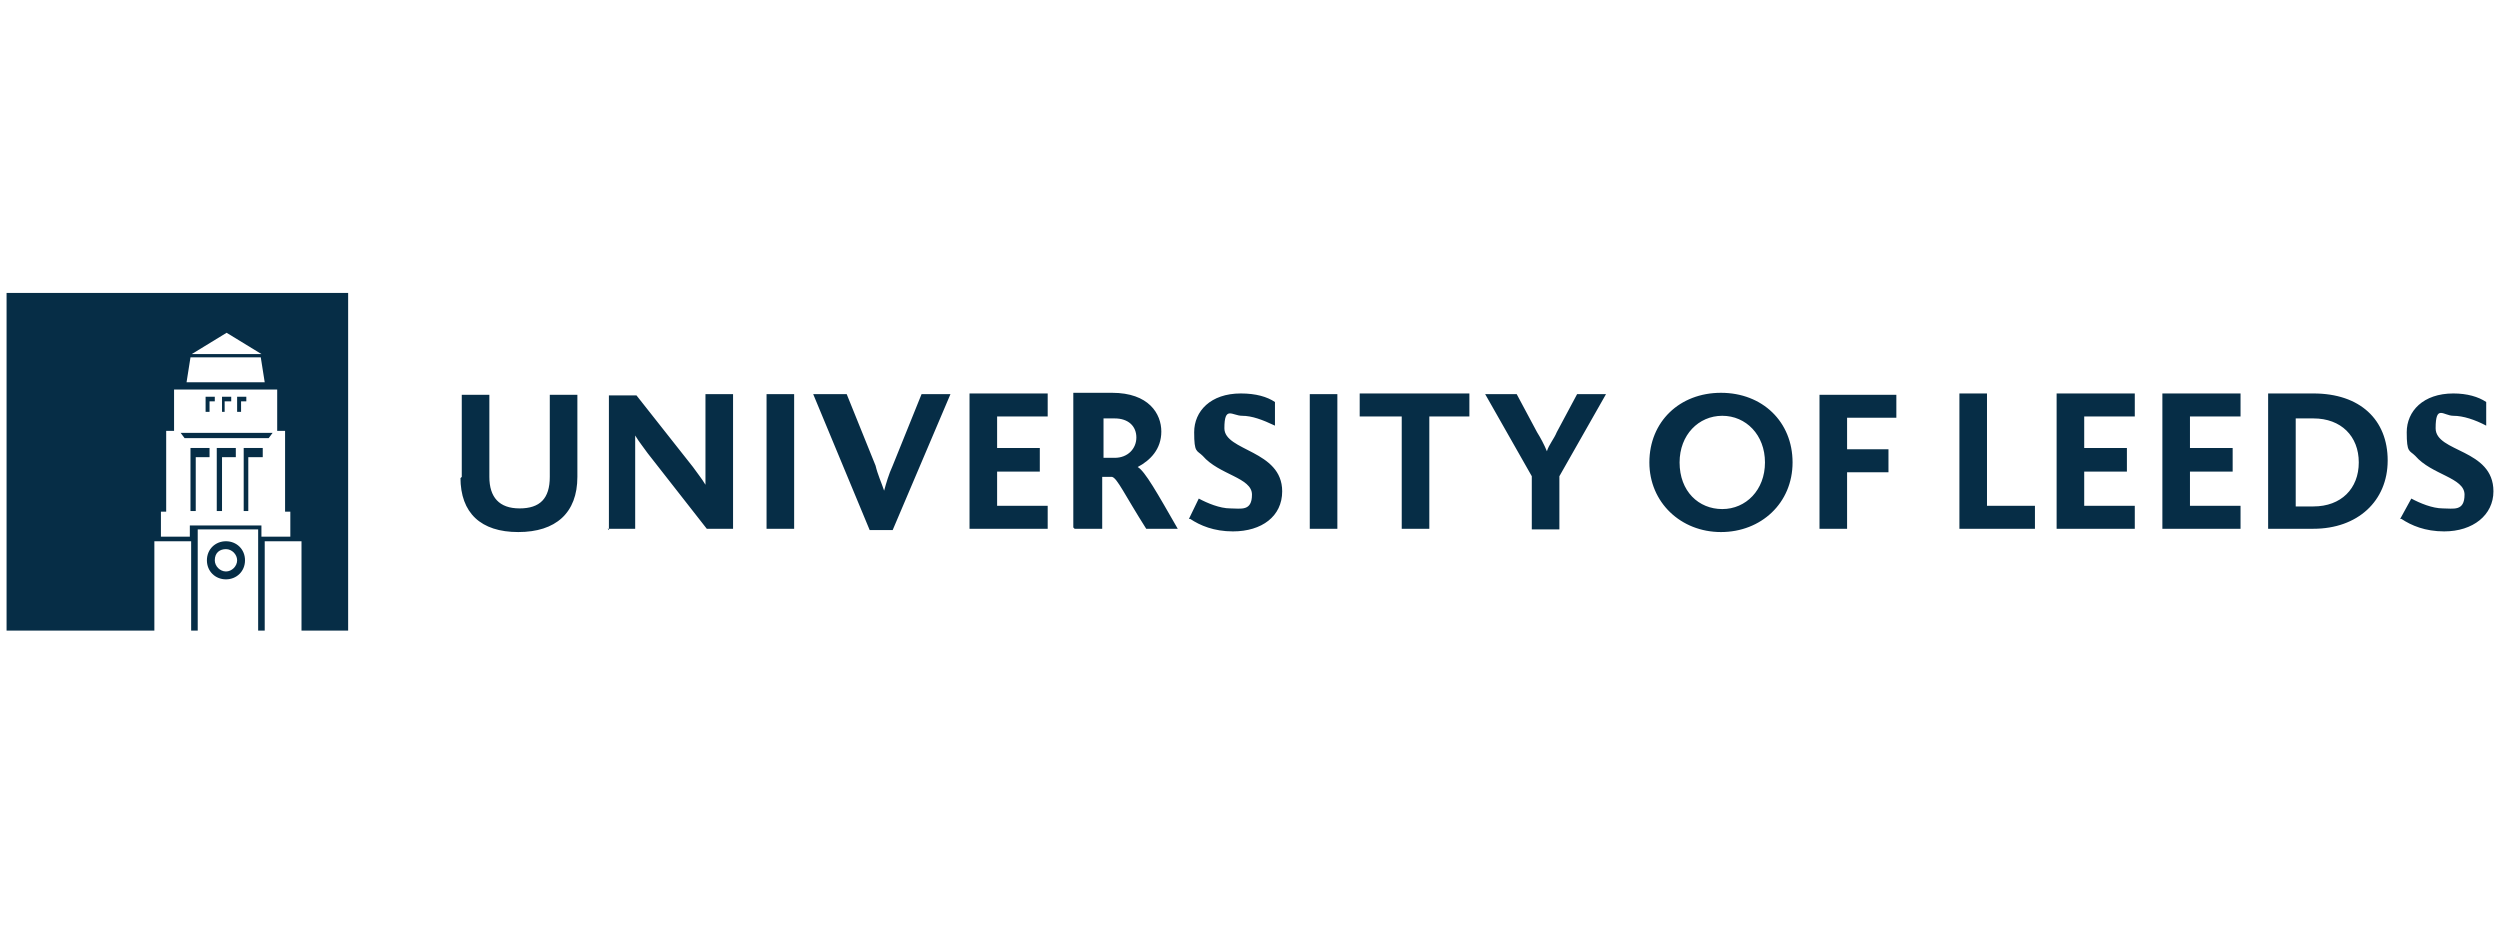
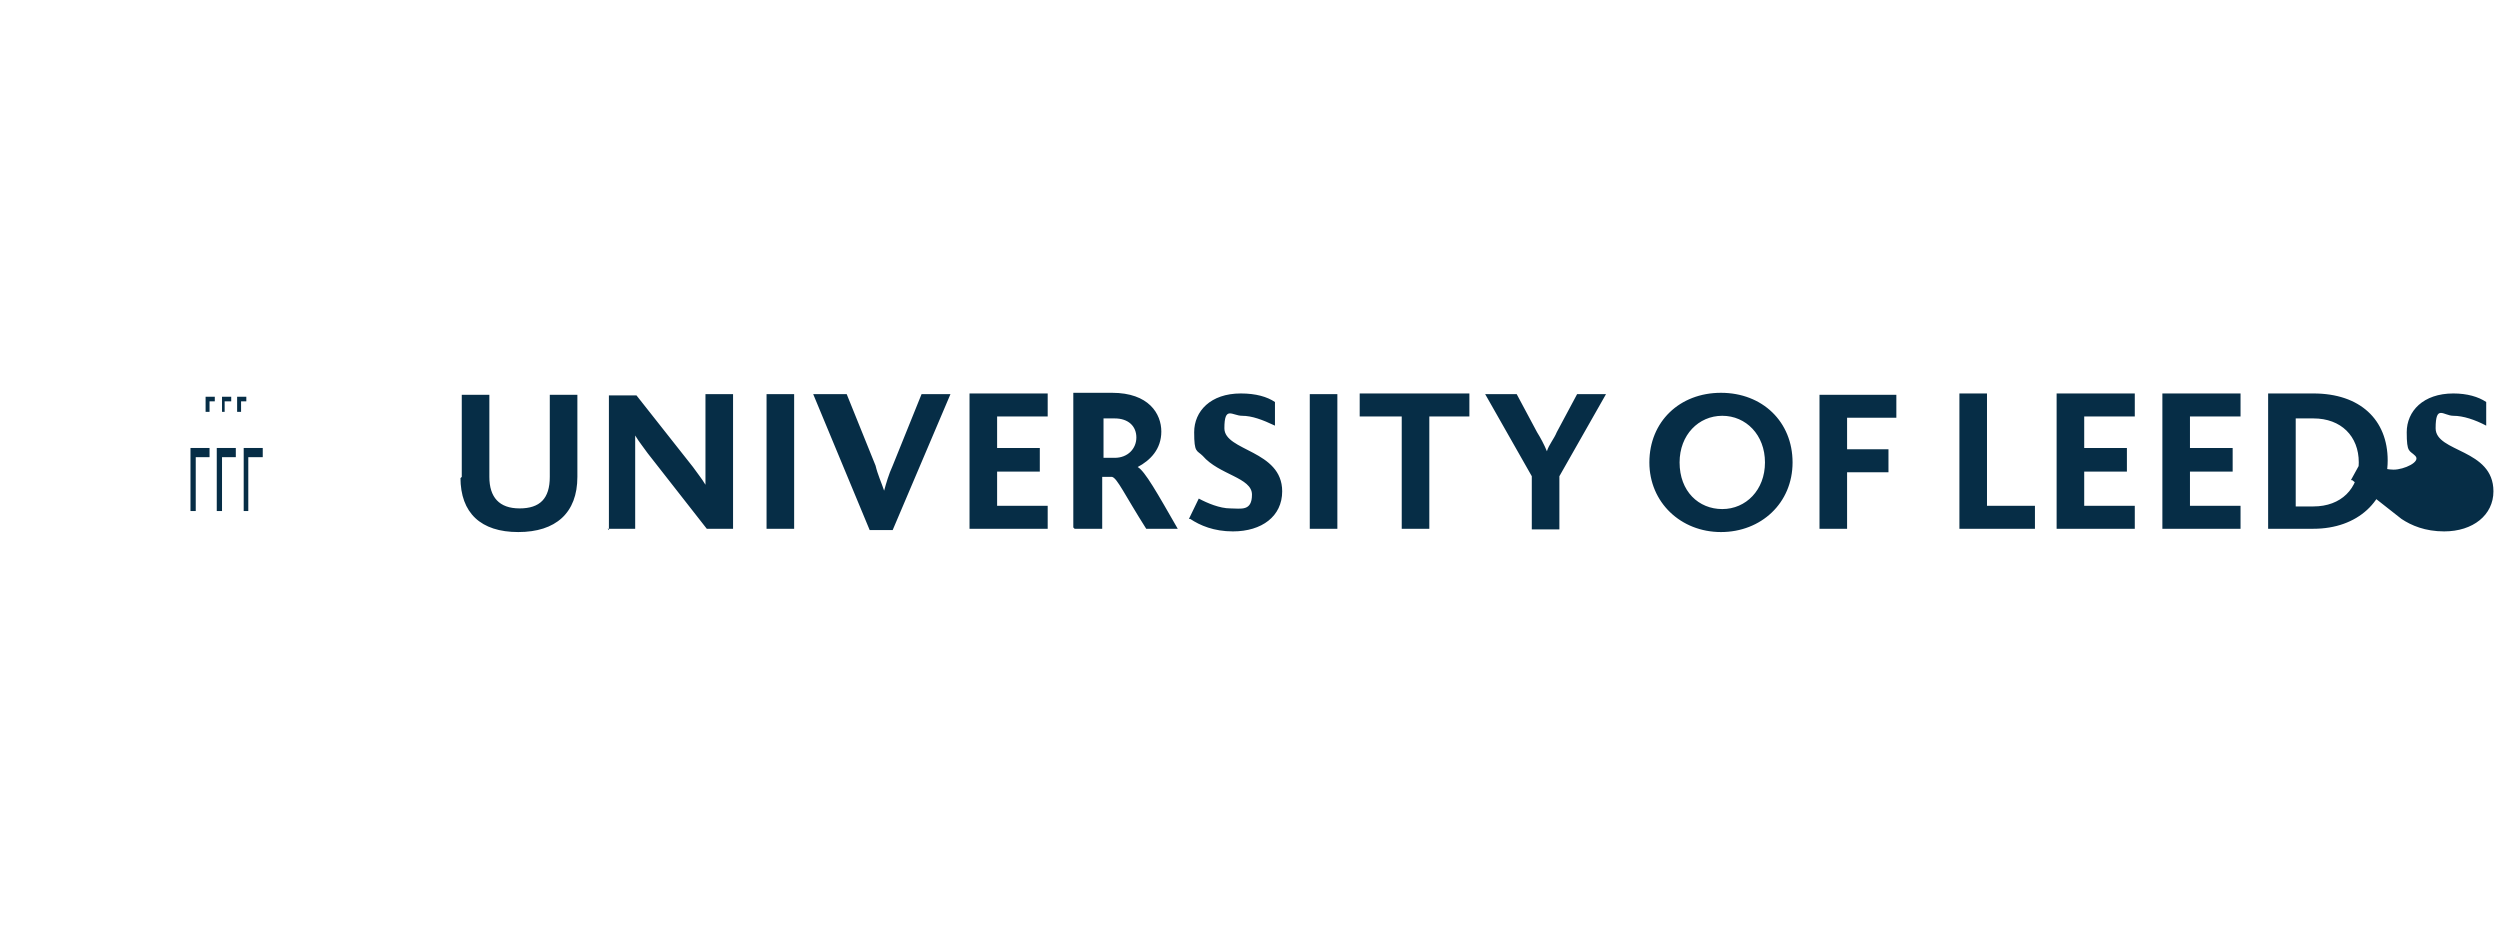
<svg xmlns="http://www.w3.org/2000/svg" id="Layer_1" version="1.1" viewBox="0 0 380.6 144">
  <defs>
    <style>
      .st0 {
        fill: #062d46;
      }
    </style>
  </defs>
  <polygon class="st0" points="29 77.8 29.8 77.8 29.8 69.6 31.9 69.6 31.9 68.2 29 68.2 29 77.8 29 77.8" />
  <polygon class="st0" points="33 77.8 33.8 77.8 33.8 69.6 35.9 69.6 35.9 68.2 33 68.2 33 77.8 33 77.8" />
  <polygon class="st0" points="34.2 61.1 35.2 61.1 35.2 60.4 33.8 60.4 33.8 62.7 34.2 62.7 34.2 61.1 34.2 61.1" />
  <polygon class="st0" points="31.9 61.1 32.7 61.1 32.7 60.4 31.3 60.4 31.3 62.7 31.9 62.7 31.9 61.1 31.9 61.1" />
  <polygon class="st0" points="37.1 77.8 37.8 77.8 37.8 69.6 40 69.6 40 68.2 37.1 68.2 37.1 77.8 37.1 77.8" />
-   <path class="st0" d="M32.7,85.3c0-1.2.8-1.7,1.7-1.7s1.7.8,1.7,1.7-.8,1.7-1.7,1.7-1.7-.8-1.7-1.7h0ZM37.3,85.3c0-1.7-1.3-2.9-2.9-2.9s-2.9,1.2-2.9,2.9,1.3,2.9,2.9,2.9,2.9-1.2,2.9-2.9h0Z" />
-   <polygon class="st0" points="28.1 66.7 40.9 66.7 41.5 65.9 27.5 65.9 28.1 66.7 28.1 66.7" />
-   <path class="st0" d="M44.2,81.7h-4.4v-1.7h-10.9v1.7h-4.4v-3.8h.8v-12.3h1.2v-6.3h15.7v6.3h1.2v12.3h.8v3.8h.2ZM29,54.4h10.7l.6,3.8h-11.9l.6-3.8h0ZM34.4,50.6h0l5.4,3.3h-10.6l5.4-3.3h-.2ZM1,44.6v51.4h22.5v-13.6h5.6v13.6h1v-15.4h9.2v15.4h1v-13.6h5.6v13.6h7.1v-51.4H1Z" />
  <polygon class="st0" points="36.7 61.1 37.5 61.1 37.5 60.4 36.1 60.4 36.1 62.7 36.7 62.7 36.7 61.1 36.7 61.1" />
-   <path class="st0" d="M70.1,72.7c0,5.4,3.1,8.3,8.8,8.3s9-2.9,9-8.4v-12.5h-4.2v12.5c0,3.3-1.5,4.8-4.6,4.8s-4.6-1.7-4.6-4.8v-12.5h-4.2v12.5h0l-.2.2ZM92.5,80.5h4.2v-14.2h0c.6,1,1.2,1.7,1.9,2.7l9,11.5h4v-20.5h-4.2v13.8h0c-.6-1-1.2-1.7-1.9-2.7l-8.6-10.9h-4.2v20.5h0l-.2-.2ZM116.7,80.5h4.2v-20.5h-4.2v20.5h0ZM123.8,60l8.6,20.7h3.5l8.8-20.7h-4.4l-4.4,10.9c-.6,1.3-1,2.7-1.3,3.8h0c-.4-1.2-1-2.5-1.3-3.8l-4.4-10.9h-5ZM147.6,80.5h11.9v-3.5h-7.7v-5.2h6.5v-3.6h-6.5v-4.8h7.7v-3.5h-11.9v20.5h0ZM163.6,80.5h4.2v-7.9h1.5c.8.2,1.9,2.7,5.2,7.9h4.8c-3.1-5.4-5-8.8-6.1-9.4h0c1.9-1,3.6-2.7,3.6-5.4s-1.9-5.9-7.5-5.9h-5.9v20.5h0l.2.2ZM168,69.6v-5.9h1.7c2.1,0,3.3,1.2,3.3,2.9s-1.3,3.1-3.3,3.1h-1.7ZM181.2,79c1.5,1,3.6,1.9,6.5,1.9,4.4,0,7.5-2.3,7.5-6.1,0-6.3-8.8-6.1-8.8-9.6s1.2-1.9,2.7-1.9,3.1.6,5,1.5v-3.6c-1.2-.8-2.9-1.3-5.2-1.3-4.6,0-7.1,2.7-7.1,5.9s.4,2.7,1.3,3.6c2.5,2.9,7.5,3.3,7.5,5.9s-1.7,2.1-3.3,2.1-3.5-.8-4.8-1.5l-1.5,3.1h.2ZM199.4,80.5h4.2v-20.5h-4.2v20.5h0ZM207.3,63.4h6.1v17.1h4.2v-17.1h6.1v-3.5h-16.7v3.5h.2ZM226.1,60l7.1,12.5v8.1h4.2v-8.1l7.1-12.5h-4.4l-3.1,5.8c-.4,1-1.2,1.9-1.5,2.9h0c-.4-1-1-2.1-1.5-2.9l-3.1-5.8s-4.8,0-4.8,0ZM251.1,70.4c0,6.1,4.8,10.6,10.9,10.6s10.9-4.4,10.9-10.6-4.6-10.6-10.9-10.6-10.9,4.4-10.9,10.6M255.7,70.4c0-4.2,2.9-7.1,6.5-7.1s6.5,2.9,6.5,7.1-2.9,7.1-6.5,7.1-6.5-2.7-6.5-7.1M277,80.5h4.2v-8.6h6.3v-3.5h-6.3v-4.8h7.5v-3.5h-11.7v20.5h0v-.2ZM298.3,80.5h11.5v-3.5h-7.3v-17.1h-4.2v20.5h0ZM313.1,80.5h11.9v-3.5h-7.7v-5.2h6.5v-3.6h-6.5v-4.8h7.7v-3.5h-11.9v20.5h0ZM329.2,80.5h11.9v-3.5h-7.7v-5.2h6.5v-3.6h-6.5v-4.8h7.7v-3.5h-11.9v20.5h0ZM345.3,80.5h6.9c6.7,0,11.3-4.2,11.3-10.4s-4.2-10.2-11.3-10.2h-6.9v20.5h0ZM349.5,77.1v-13.4h2.7c4.2,0,6.9,2.7,6.9,6.7s-2.7,6.7-6.9,6.7h-2.7ZM365.6,79c1.5,1,3.6,1.9,6.5,1.9,4.4,0,7.5-2.5,7.5-6.1,0-6.5-8.8-5.9-8.8-9.6s1.2-1.9,2.7-1.9,3.3.6,5,1.5v-3.6c-1.2-.8-2.9-1.3-5-1.3-4.6,0-7.1,2.7-7.1,5.9s.4,2.7,1.3,3.6c2.5,2.9,7.5,3.3,7.5,5.9s-1.7,2.1-3.3,2.1-3.5-.8-4.8-1.5l-1.7,3.1h.2Z" />
+   <path class="st0" d="M70.1,72.7c0,5.4,3.1,8.3,8.8,8.3s9-2.9,9-8.4v-12.5h-4.2v12.5c0,3.3-1.5,4.8-4.6,4.8s-4.6-1.7-4.6-4.8v-12.5h-4.2v12.5h0l-.2.2ZM92.5,80.5h4.2v-14.2h0c.6,1,1.2,1.7,1.9,2.7l9,11.5h4v-20.5h-4.2v13.8h0c-.6-1-1.2-1.7-1.9-2.7l-8.6-10.9h-4.2v20.5h0l-.2-.2ZM116.7,80.5h4.2v-20.5h-4.2v20.5h0ZM123.8,60l8.6,20.7h3.5l8.8-20.7h-4.4l-4.4,10.9c-.6,1.3-1,2.7-1.3,3.8h0c-.4-1.2-1-2.5-1.3-3.8l-4.4-10.9h-5ZM147.6,80.5h11.9v-3.5h-7.7v-5.2h6.5v-3.6h-6.5v-4.8h7.7v-3.5h-11.9v20.5h0ZM163.6,80.5h4.2v-7.9h1.5c.8.2,1.9,2.7,5.2,7.9h4.8c-3.1-5.4-5-8.8-6.1-9.4h0c1.9-1,3.6-2.7,3.6-5.4s-1.9-5.9-7.5-5.9h-5.9v20.5h0l.2.2ZM168,69.6v-5.9h1.7c2.1,0,3.3,1.2,3.3,2.9s-1.3,3.1-3.3,3.1h-1.7ZM181.2,79c1.5,1,3.6,1.9,6.5,1.9,4.4,0,7.5-2.3,7.5-6.1,0-6.3-8.8-6.1-8.8-9.6s1.2-1.9,2.7-1.9,3.1.6,5,1.5v-3.6c-1.2-.8-2.9-1.3-5.2-1.3-4.6,0-7.1,2.7-7.1,5.9s.4,2.7,1.3,3.6c2.5,2.9,7.5,3.3,7.5,5.9s-1.7,2.1-3.3,2.1-3.5-.8-4.8-1.5l-1.5,3.1h.2ZM199.4,80.5h4.2v-20.5h-4.2v20.5h0ZM207.3,63.4h6.1v17.1h4.2v-17.1h6.1v-3.5h-16.7v3.5h.2ZM226.1,60l7.1,12.5v8.1h4.2v-8.1l7.1-12.5h-4.4l-3.1,5.8c-.4,1-1.2,1.9-1.5,2.9h0c-.4-1-1-2.1-1.5-2.9l-3.1-5.8s-4.8,0-4.8,0ZM251.1,70.4c0,6.1,4.8,10.6,10.9,10.6s10.9-4.4,10.9-10.6-4.6-10.6-10.9-10.6-10.9,4.4-10.9,10.6M255.7,70.4c0-4.2,2.9-7.1,6.5-7.1s6.5,2.9,6.5,7.1-2.9,7.1-6.5,7.1-6.5-2.7-6.5-7.1M277,80.5h4.2v-8.6h6.3v-3.5h-6.3v-4.8h7.5v-3.5h-11.7v20.5h0v-.2ZM298.3,80.5h11.5v-3.5h-7.3v-17.1h-4.2v20.5h0ZM313.1,80.5h11.9v-3.5h-7.7v-5.2h6.5v-3.6h-6.5v-4.8h7.7v-3.5h-11.9v20.5h0ZM329.2,80.5h11.9v-3.5h-7.7v-5.2h6.5v-3.6h-6.5v-4.8h7.7v-3.5h-11.9v20.5h0ZM345.3,80.5h6.9c6.7,0,11.3-4.2,11.3-10.4s-4.2-10.2-11.3-10.2h-6.9v20.5h0ZM349.5,77.1v-13.4h2.7c4.2,0,6.9,2.7,6.9,6.7s-2.7,6.7-6.9,6.7h-2.7ZM365.6,79c1.5,1,3.6,1.9,6.5,1.9,4.4,0,7.5-2.5,7.5-6.1,0-6.5-8.8-5.9-8.8-9.6s1.2-1.9,2.7-1.9,3.3.6,5,1.5v-3.6c-1.2-.8-2.9-1.3-5-1.3-4.6,0-7.1,2.7-7.1,5.9s.4,2.7,1.3,3.6s-1.7,2.1-3.3,2.1-3.5-.8-4.8-1.5l-1.7,3.1h.2Z" />
</svg>